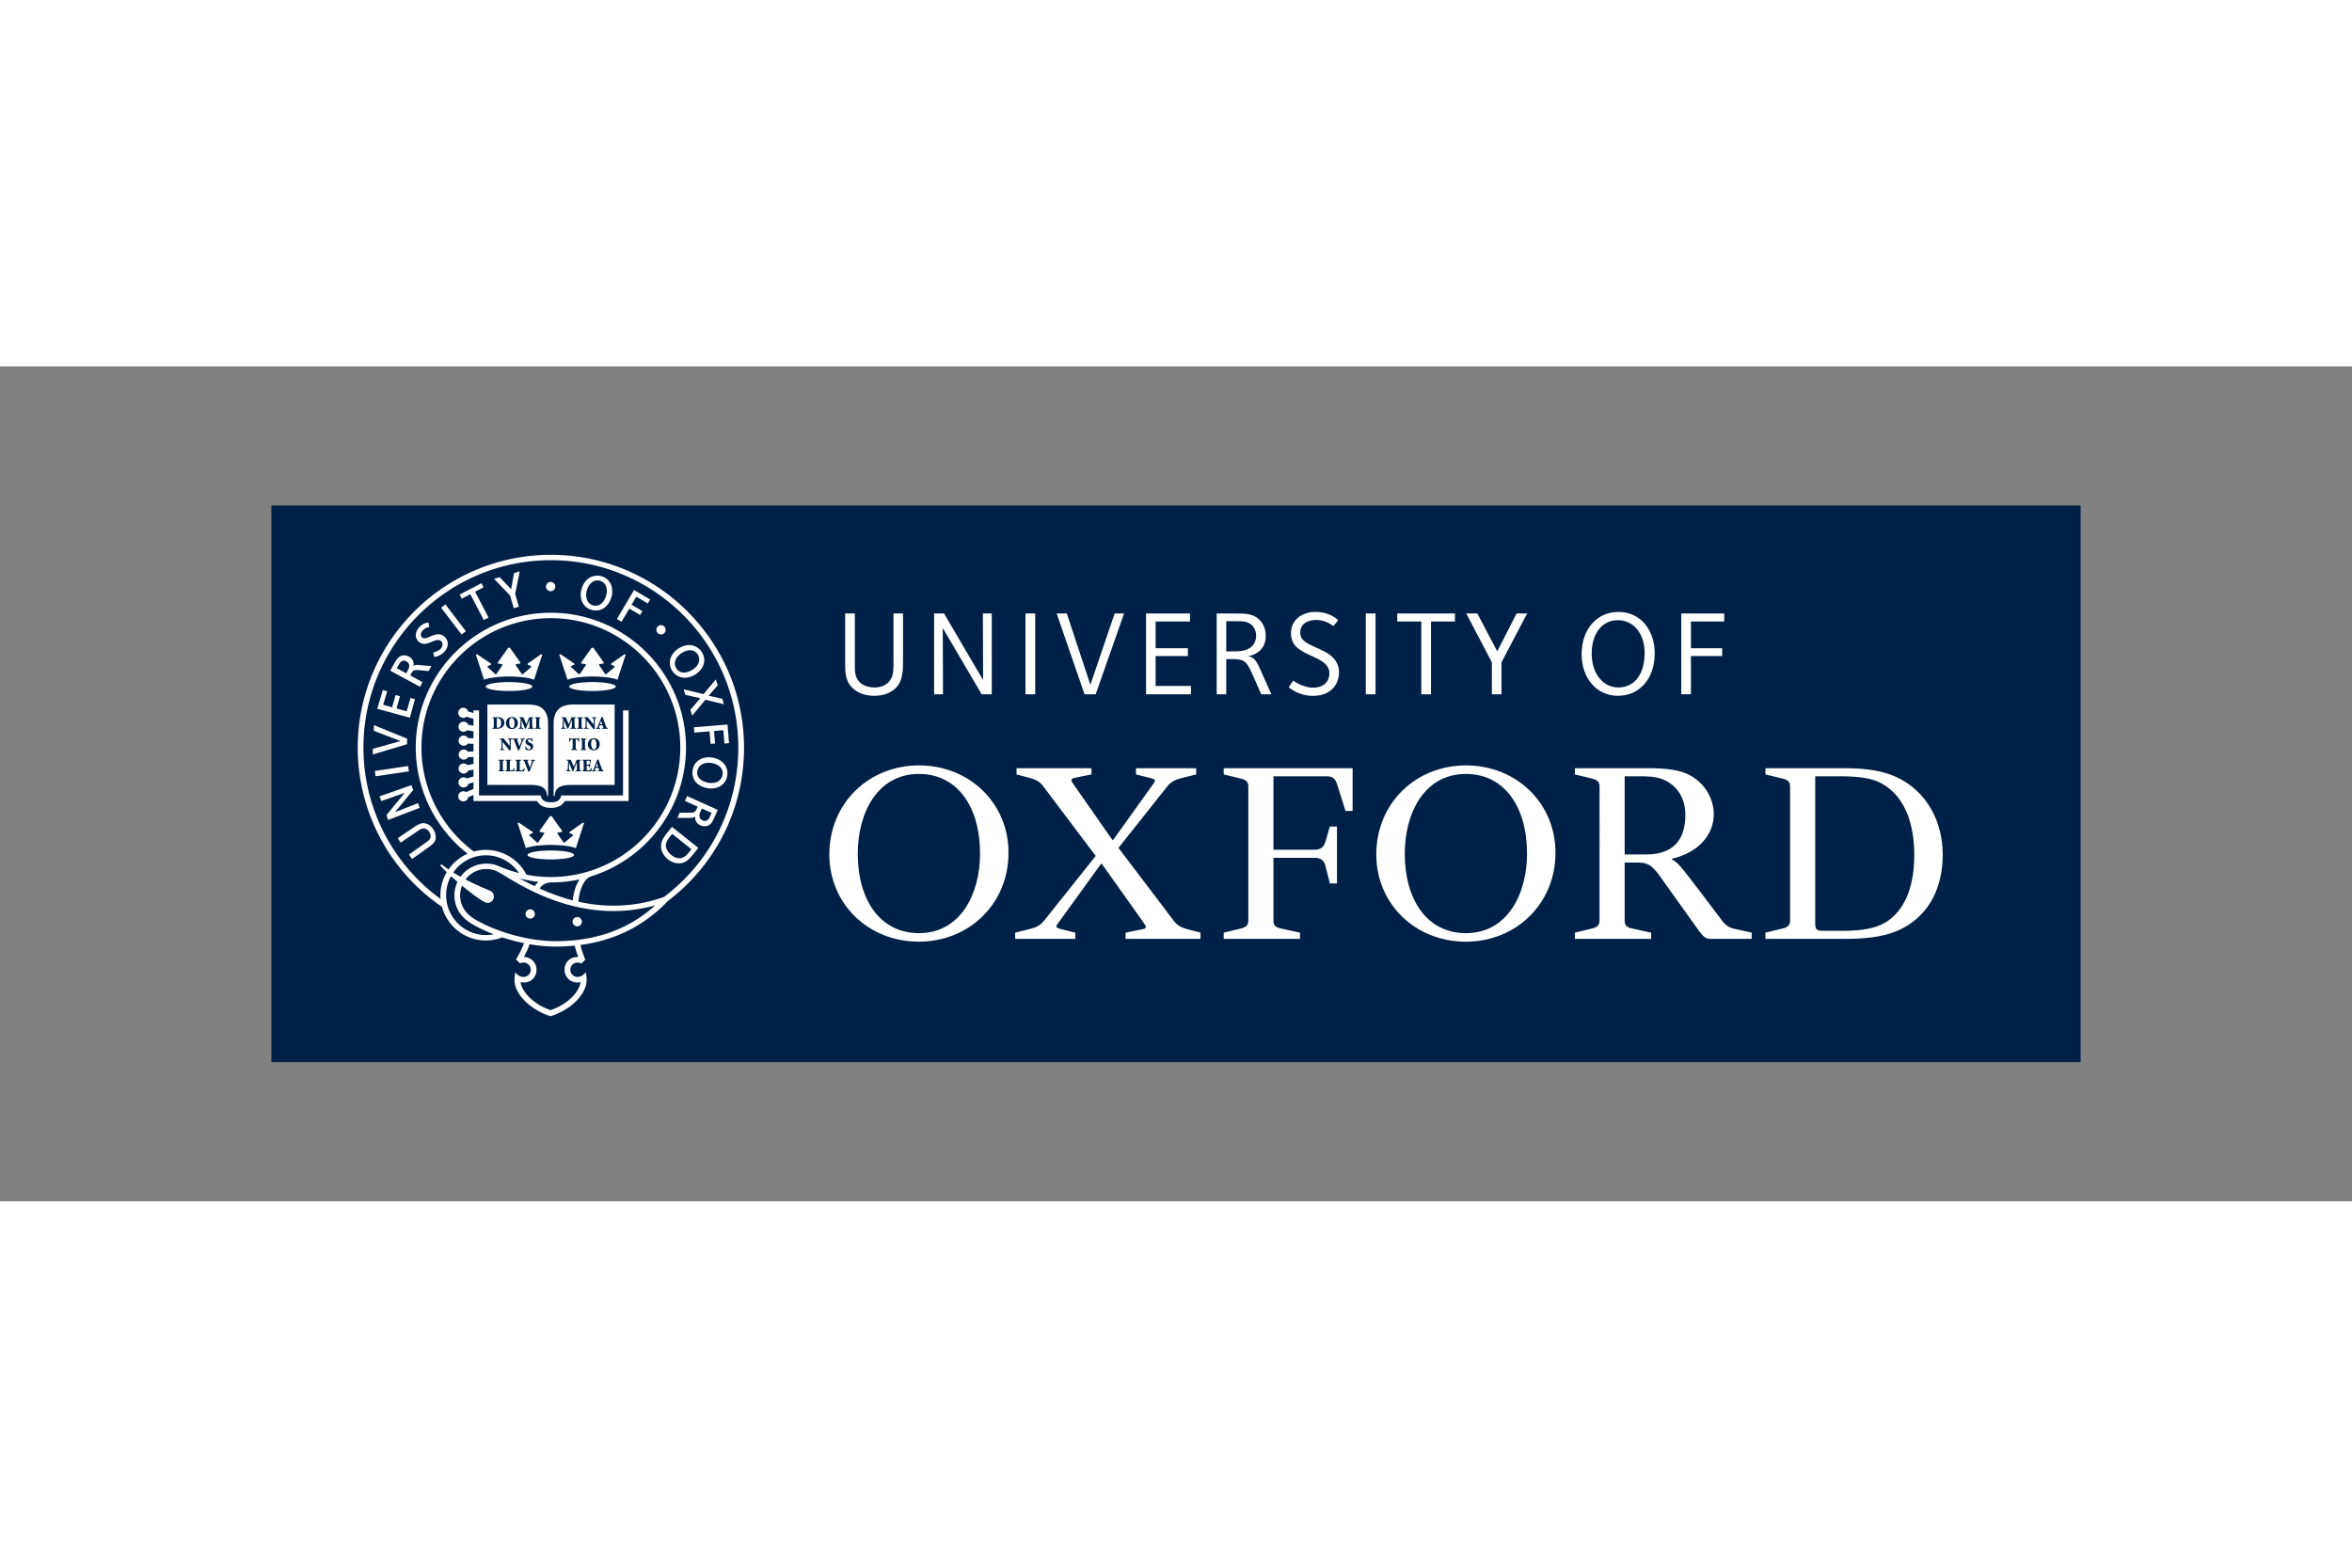
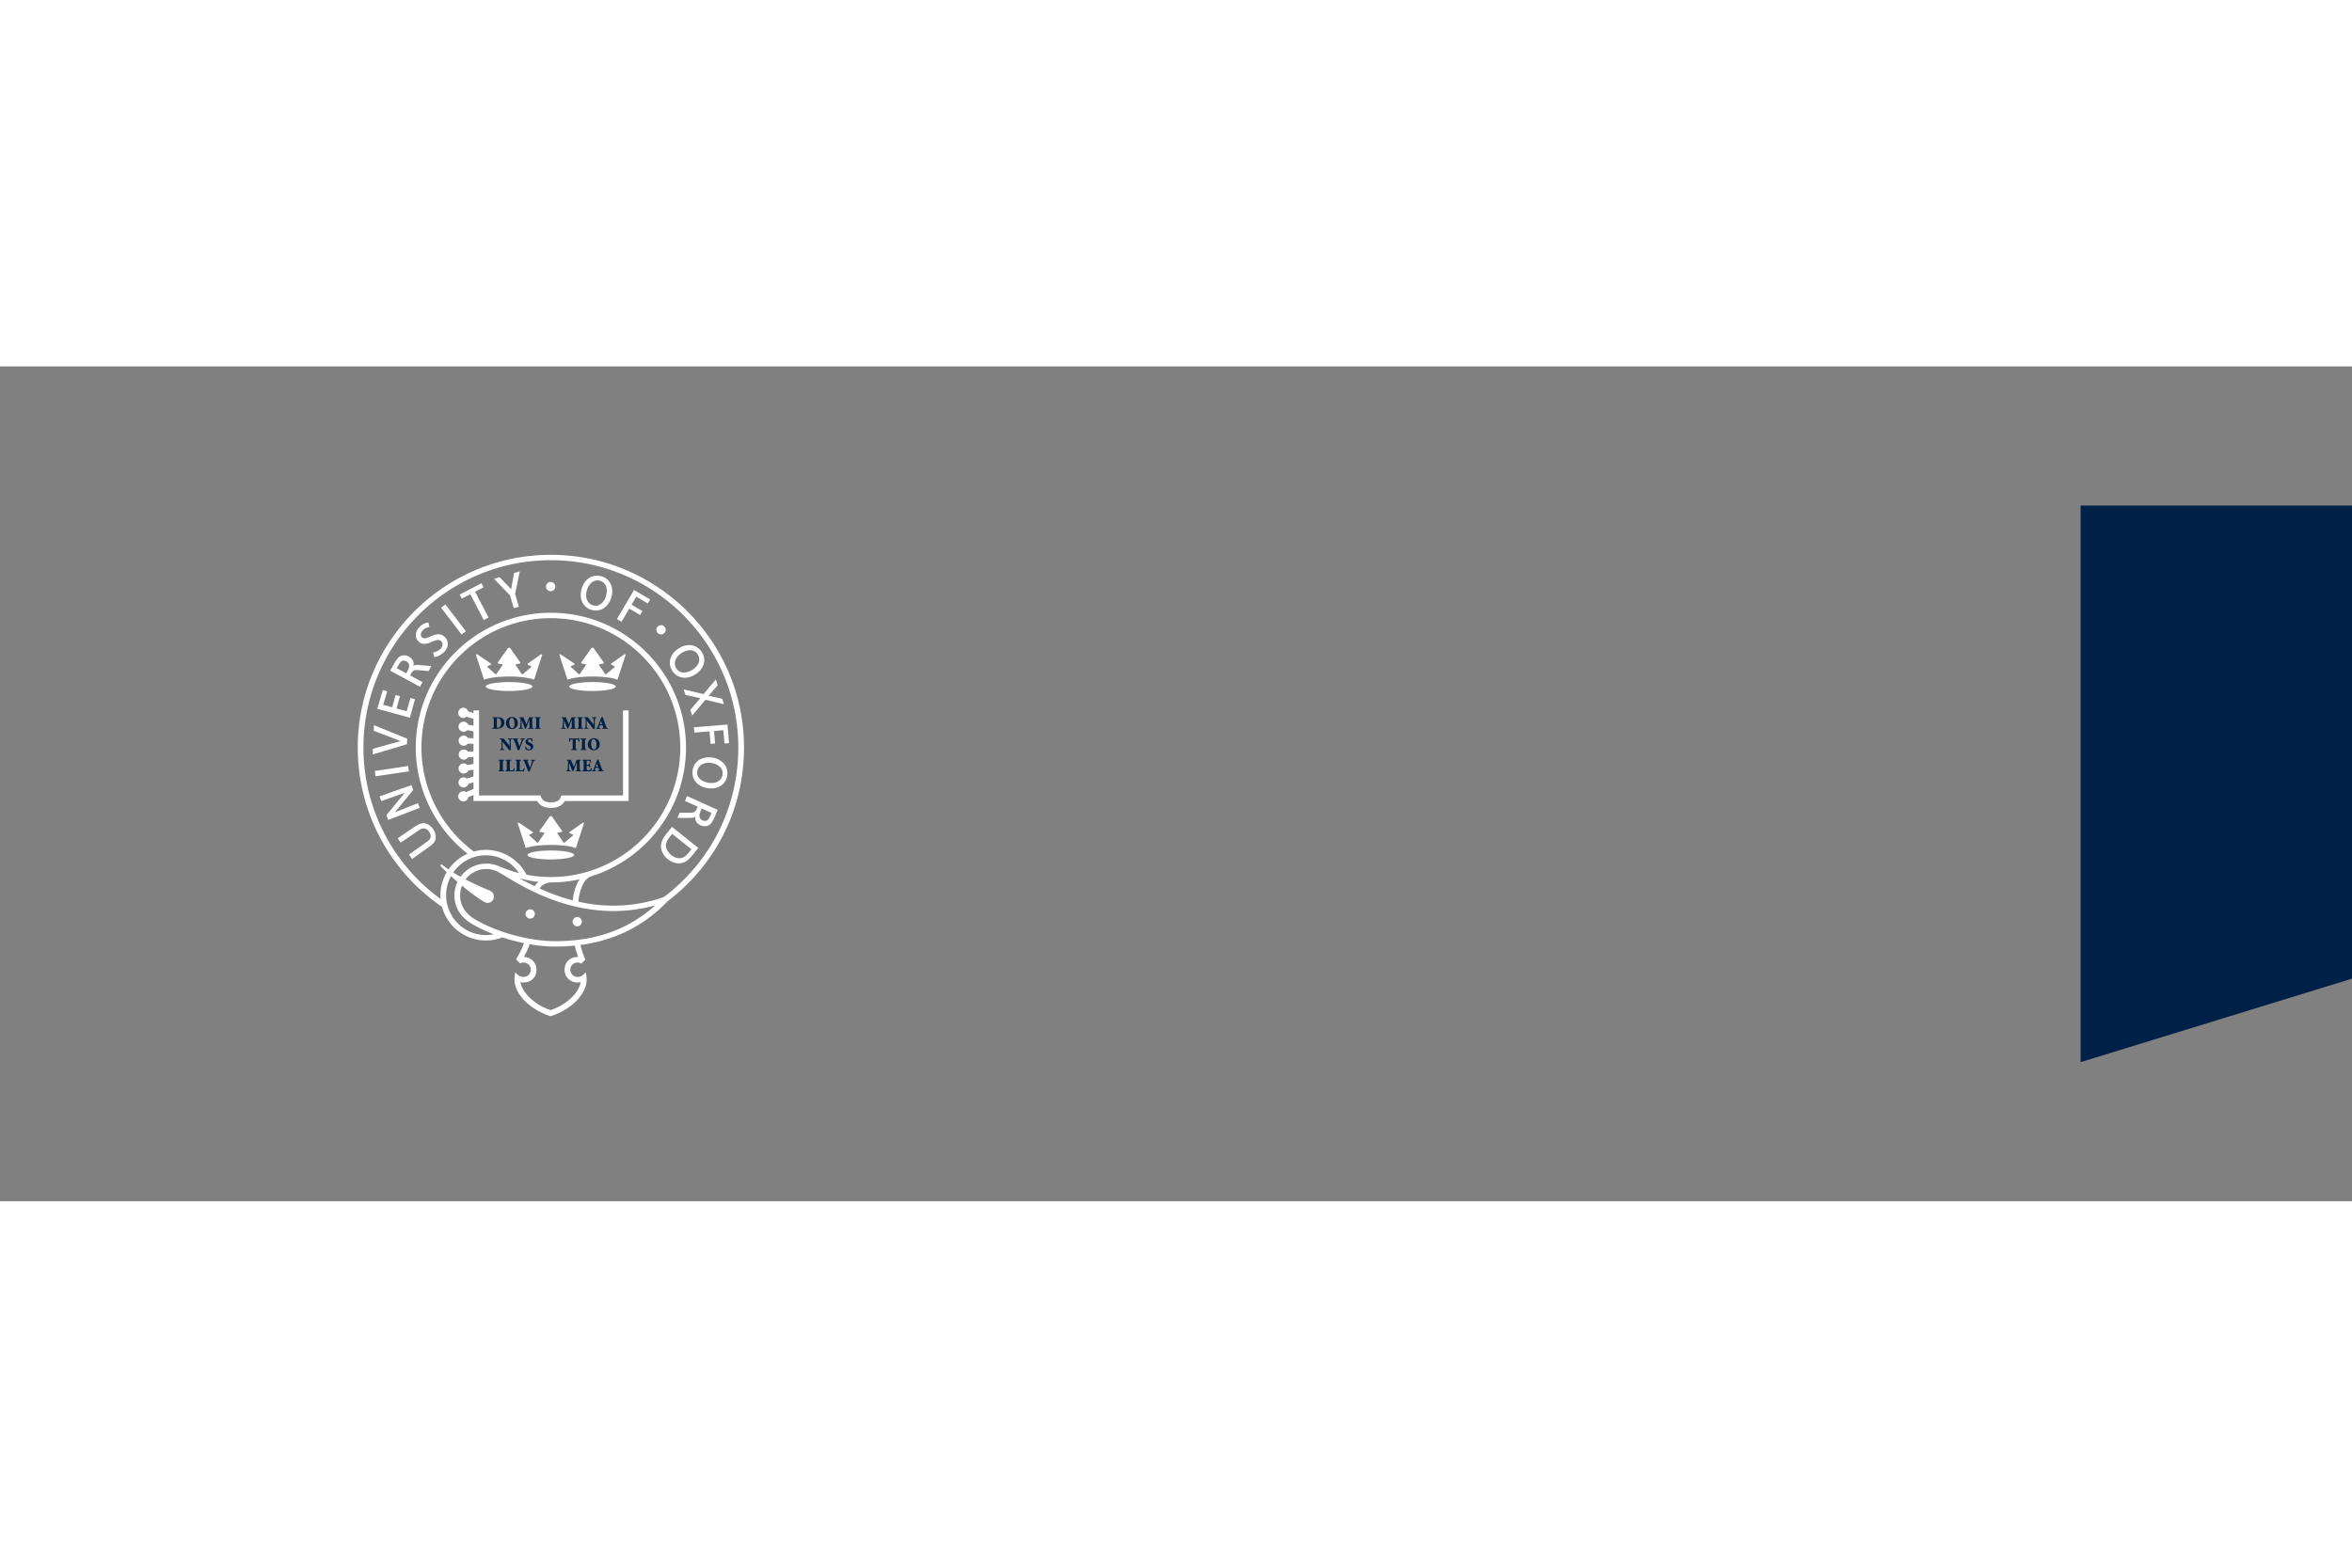
<svg xmlns="http://www.w3.org/2000/svg" height="800" width="1200" viewBox="-39.652 -20.335 343.653 122.008">
  <rect x="-39.652" y="-20.335" width="343.653" height="122.008" fill="#808080" stroke="none" />
-   <path d="M264.349 81.339H0V0h264.349z" fill="#002147" />
-   <path d="M103.544 50.858c0-6.855-3.322-11.637-8.929-11.637-6.095 0-8.938 5.744-8.938 11.637 0 6.851 3.326 11.63 8.938 11.63 6.093 0 8.929-5.742 8.929-11.63m4.159-.136c0 7.539-5.817 13.012-13.088 13.012-7.411 0-13.091-5.535-13.091-12.742 0-7.544 5.817-13.018 13.091-13.018 7.41 0 13.088 5.543 13.088 12.748m75.762.136c0-6.855-3.326-11.637-8.932-11.637-6.095 0-8.934 5.744-8.934 11.637 0 6.851 3.324 11.63 8.934 11.63 6.091 0 8.932-5.742 8.932-11.63m4.155-.136c0 7.539-5.819 13.012-13.088 13.012-7.412 0-13.091-5.535-13.091-12.742 0-7.544 5.819-13.018 13.091-13.018 7.409 0 13.088 5.543 13.088 12.748m15.859 4.284c-1.456-2.078-2.011-2.835-3.81-2.835h-1.94v8.449c0 .694.278 1.034 1.041 1.175l2.837.623v.905h-11.15v-.905l2.564-.623c.76-.204 1.038-.481 1.038-1.175V41.09c0-.695-.278-.97-1.038-1.176l-2.564-.624v-.904h10.873c2.289 0 3.88.21 5.195.691 2.701 1.042 4.224 3.609 4.224 6.026 0 3.051-2.285 5.617-6.094 6.508v.139c.762.352 1.177.835 3.879 4.372l3.393 4.496c.485.694 1.109 1.105 1.871 1.248l2.493.55v.905h-5.955c-.693 0-1.039-.211-1.663-1.045zm-5.75-4.015h3.118c4.71 0 5.75-2.971 5.75-5.815 0-2.147-.971-4.156-3.188-5.124-1.176-.486-2.286-.486-3.809-.486h-1.871zm-43.074-4.084h1.04v8.312h-1.04l-.624-2.491c-.209-.905-.761-1.249-1.593-1.249h-6.026V60.62c0 .693.278 1.034 1.04 1.175l2.839.623v.905H139.143v-.905l2.562-.623c.761-.204 1.04-.482 1.04-1.175V41.09c0-.694-.279-.969-1.04-1.175l-2.562-.625v-.902h18.836v6.239h-1.039l-1.176-3.745c-.278-.966-.694-1.315-1.525-1.315h-7.826v10.732h6.026c.831 0 1.315-.341 1.593-1.246zm70.915-7.34v21.465c0 .905.206 1.116 1.109 1.116h3.045c2.91 0 5.056-.422 6.58-1.528 2.562-1.867 3.74-5.261 3.74-9.557 0-4.224-1.177-8.375-4.639-10.385-1.454-.834-3.325-1.111-6.235-1.111zM218.297 63.322v-.905l2.564-.623c.762-.204 1.039-.482 1.039-1.175v-19.53c0-.694-.276-.969-1.039-1.175l-2.564-.624v-.904h11.706c3.185 0 5.47.416 7.341 1.248 4.709 2.147 6.856 6.786 6.856 11.356 0 4.439-1.663 8.589-5.886 10.804-1.939 1.045-4.641 1.528-8.171 1.528zm-100.829-.905v.905h-8.795v-.905l2.212-.551c.835-.212 1.386-.482 1.94-1.105l7.619-9.557-7.619-10.114c-.484-.694-1.105-1.038-1.87-1.246l-2.078-.552v-.904h10.943v.904l-2.353.482c-.833.141-.625.485-.211 1.041l5.61 8.033h.139l5.749-8.033c.416-.556.556-.762-.207-.971l-2.216-.552v-.904h8.795v.904l-2.216.552c-.829.209-1.384.482-1.94 1.106l-7.201 9.078 8.033 10.592c.487.693 1.109 1.034 1.87 1.246l2.08.551v.905h-10.943v-.905l2.354-.481c.833-.141.693-.411.278-.976l-6.095-8.586h-.138l-6.164 8.527c-.416.552-.555.752.207.965zM91.234 26.654c-.689.689-1.721 1.147-3.164 1.147-1.256 0-2.42-.395-3.209-1.184-1.076-1.075-1.026-2.447-1.026-3.914v-6.935h1.414v7.45c0 .943-.029 1.861.7 2.589.505.505 1.281.777 2.176.777.874 0 1.576-.301 2.013-.74.81-.809.759-1.692.759-3.826v-6.25h1.394v5.883c0 2.236.09 3.856-1.056 5.003m12.55.926l-5.69-9.681.036 9.681h-1.3V15.768h1.449l5.711 9.735-.036-9.735h1.301v11.811zm6.395-11.811h1.421v11.81H110.18zm10.257 11.81h-1.627l-4.071-11.81h1.481l3.444 10.426 3.547-10.426h1.375zm7.364 0v-11.81h6.421v1.177h-5.029v3.897h4.721v1.149h-4.721v4.374h5.169v1.212zm16.83 0l-1.356-3.061c-.84-1.883-1.224-2.076-2.936-2.076h-.823v5.138h-1.394v-11.81h2.549c1.575 0 2.764-.01 3.692.919.591.591.921 1.376.921 2.361 0 .821-.239 1.504-.733 2.03-.425.453-1.129.85-1.894.931.415.024.759.249.981.472.323.32.556.807.902 1.58l1.569 3.516zm-1.29-10.033c-.676-.677-1.555-.646-2.518-.646h-1.308v4.411h.469c1.192 0 2.476.061 3.286-.749.391-.391.61-.94.61-1.539 0-.665-.261-1.199-.54-1.478m16.565-1.777h1.421v11.81h-1.421zm9.529 1.177v10.633h-1.419V16.946h-3.513v-1.177h8.431v1.177zm10.298 5.965v4.668h-1.403V22.911l-3.749-7.143h1.624l2.91 5.539 2.828-5.539h1.539zm17.002 4.891c-3.056 0-5.291-2.525-5.291-6.075 0-3.647 2.211-6.181 5.401-6.181 3.09 0 5.274 2.507 5.274 6.072 0 3.656-2.188 6.184-5.384 6.184m-.005-11.05c-2.314 0-3.816 1.955-3.816 4.9 0 2.935 1.674 4.933 3.893 4.933 2.469 0 3.842-2.1 3.842-5.025 0-2.882-1.623-4.808-3.919-4.808m10.682.194v3.897h4.566v1.149h-4.566v5.586h-1.41v-11.81h6.272v1.177zM148.972 18.65c0-1.815 1.46-3.106 3.594-3.106 2.16 0 3.196 1.115 3.301 1.23l-.693.839c-.265-.204-1.21-.899-2.516-.899-1.506 0-2.34.787-2.34 1.856 0 .517.211.89.552 1.196.405.362.996.631 1.633.925.792.364 1.877.772 2.605 1.528.502.521.882 1.2.882 2.131 0 1.964-1.363 3.46-3.814 3.46-2.09 0-3.408-1.151-3.531-1.266l.65-.958c.335.249 1.647 1.025 2.846 1.025 1.778 0 2.442-.974 2.442-2.146 0-.546-.247-.985-.616-1.337-.551-.53-1.385-.886-2.184-1.251-.794-.362-1.558-.743-2.099-1.311-.357-.374-.714-.986-.714-1.915M40.429 31.782c0-1.044-.354-1.887-1.119-2.336-.479-.281-1.127-.374-1.927-.374h-5.822V40.826h6.336c1.461 0 2.32.329 2.394 1.639h.139zm.813 0c0-1.044.354-1.887 1.119-2.336.48-.281 1.129-.374 1.93-.374h5.861V40.826h-6.376c-1.46 0-2.319.329-2.394 1.639h-.14z" fill="#fff" />
+   <path d="M264.349 81.339V0h264.349z" fill="#002147" />
  <path d="M51.378 29.941V42.367h-9.01l-.102.254c-.156.388-.438.746-1.42.746-.983 0-1.262-.359-1.42-.746l-.102-.254h-8.986V29.941h-.812v.379l-.78-.24c-.09-.306-.37-.532-.706-.532-.407 0-.74.333-.74.74 0 .41.333.741.74.741.179 0 .34-.066.468-.171l1.019.312v.999l-.765-.138a.74.74 0 00-.681-.449c-.407 0-.74.331-.74.74 0 .409.333.74.74.74.211 0 .401-.09.536-.231l.91.164v1.018l-.8-.035c-.129-.215-.362-.361-.632-.361-.407 0-.74.331-.74.74 0 .409.333.741.74.741.247 0 .464-.122.599-.307l.834.036v1.106l-.818.03a.734.734 0 00-.601-.311c-.407 0-.74.331-.74.74 0 .409.333.74.74.74.268 0 .5-.144.63-.356l.789-.029v1.02l-.894.154a.738.738 0 00-.539-.235c-.407 0-.74.331-.74.74 0 .409.333.74.74.74a.739.739 0 00.679-.445l.754-.129v1.001l-.978.297c-.128-.105-.29-.171-.469-.171a.74.74 0 100 1.48c.336 0 .618-.225.708-.531l.739-.226v.969l-1.08.466a.731.731 0 00-.406-.122c-.407 0-.74.331-.74.74 0 .409.333.74.74.74.364 0 .666-.264.728-.611l.759-.328v.885h9.297c.379.659 1.032 1 2.024 1 .991 0 1.646-.341 2.022-1h9.322V29.941zM34.728 25.797c-1.88 0-3.402.292-3.402.652 0 .361 1.522.652 3.402.652 1.879 0 3.402-.291 3.402-.652 0-.36-1.524-.652-3.402-.652m4.685-4.076l-1.964 1.38-.016.14.466.21c.092.046.092.12.046.165l-1.234 1.041-.117-.01-.874-1.288c-.061-.084-.039-.168.068-.185l.586-.096v-.147l-1.521-2.149h-.25l-1.521 2.149v.147l.588.096c.105.018.126.101.066.185l-.875 1.288-.115.01-1.154-1.041c-.046-.045-.046-.119.046-.165l.468-.21-.018-.14-2.046-1.38-.165.065 1.2 3.67c.611-.274 2.011-.466 3.65-.474 1.641.007 3.041.2 3.651.474l1.201-3.67zm1.418 28.689c-1.88 0-3.402.292-3.402.652 0 .361 1.522.652 3.402.652 1.879 0 3.402-.291 3.402-.652 0-.36-1.524-.652-3.402-.652m4.685-4.077l-1.964 1.381-.016.14.466.209c.092.046.092.12.046.165l-1.234 1.042-.117-.011-.874-1.288c-.06-.084-.039-.168.068-.185l.586-.095v-.149l-1.521-2.149h-.25l-1.521 2.149v.149l.588.095c.105.018.126.101.066.185l-.875 1.288-.116.011-1.151-1.042c-.048-.045-.048-.119.045-.165l.468-.209-.018-.14-2.046-1.381-.166.065 1.202 3.671c.61-.275 2.01-.468 3.65-.475 1.64.007 3.041.2 3.65.475l1.201-3.671zm1.404-20.536c-1.881 0-3.404.292-3.404.652 0 .361 1.522.652 3.404.652 1.877 0 3.401-.291 3.401-.652 0-.36-1.524-.652-3.401-.652m4.684-4.076l-1.964 1.38-.018.14.468.21c.091.046.092.12.045.165l-1.234 1.041-.116-.01-.874-1.288c-.061-.084-.039-.168.066-.185l.586-.096v-.147L47.042 20.782h-.249l-1.521 2.149v.147l.586.096c.106.018.128.101.068.185l-.874 1.288-.117.01-1.153-1.055c-.046-.044-.046-.119.046-.165l.468-.196-.018-.14-2.046-1.38-.166.065 1.201 3.67c.61-.274 2.01-.466 3.651-.474 1.64.007 3.04.2 3.649.474l1.202-3.67z" fill="#fff" />
  <path d="M32.937 32.209c0 .23.058.275.181.275.224 0 .449-.246.449-.705 0-.557-.282-.713-.502-.713-.06 0-.094.007-.111.019-.014.004-.016.064-.016.129zm.128-1.272c.319 0 .584.062.756.231.121.116.223.307.223.531 0 .645-.489.922-1.089.922h-.667V32.52c.189-.016.21-.034.21-.314v-.855c0-.28-.021-.299-.19-.314v-.101zm1.686.777c0 .47.176.811.43.811.224 0 .345-.215.345-.684 0-.521-.186-.809-.41-.809-.199 0-.365.229-.365.681m1.258.044c0 .555-.379.902-.876.902-.522 0-.863-.381-.863-.858 0-.42.28-.905.899-.905.474 0 .84.347.84.86m2.288-.821v.101c-.198.019-.207.029-.2.301l.026.868c.007.287.014.295.2.314v.101h-.811V32.52c.194-.019.201-.026.199-.314l-.006-.912h-.011l-.5 1.299h-.14l-.475-1.208h-.005l-.018.575c-.007.223-.005.347.005.427.01.096.068.12.235.133v.101h-.639V32.52c.124-.011.172-.036.189-.133.014-.08.029-.217.041-.454l.028-.522c.02-.326-.001-.355-.206-.374v-.101h.609l.454 1.026.396-1.026zm.842 1.27c0 .28.02.297.199.314v.101h-.839V32.52c.179-.016.2-.034.2-.314v-.855c0-.28-.021-.299-.2-.314v-.101h.839v.101c-.179.015-.199.034-.199.314zm-4.173 3.542h-.223l-.959-1.224h-.006v.477c0 .271.011.414.021.495.013.091.083.124.254.133v.1h-.645v-.1c.114-.006.181-.041.195-.133.01-.081.02-.224.02-.495v-.477c0-.191-.005-.225-.058-.297-.037-.055-.102-.072-.196-.08v-.101h.573l.863 1.075h.006v-.346c0-.273-.011-.415-.021-.495-.013-.091-.084-.125-.254-.133v-.101h.66v.101c-.129.005-.196.041-.21.133-.01.08-.02.223-.02.495zm1.05 0a630.467 630.467 0 01-.516-1.35c-.085-.223-.136-.236-.261-.251v-.101h.836v.101l-.087.01c-.096.01-.096.034-.068.125.046.145.251.655.347.909.08-.22.246-.715.287-.836.054-.159.039-.188-.077-.2l-.079-.007v-.101h.629v.101c-.149.018-.185.031-.286.268-.016.035-.333.805-.526 1.334zm1.169-.552c.054.15.206.438.461.438.135 0 .239-.087.239-.256 0-.152-.101-.239-.26-.311l-.039-.018c-.211-.099-.453-.234-.453-.51 0-.294.211-.532.619-.532a.955.955 0 01.239.031c.059.016.1.026.134.037.01.1.029.228.058.404l-.114.018c-.058-.171-.147-.355-.352-.355-.133 0-.226.101-.226.226 0 .129.102.204.268.28l.056.025c.24.109.444.241.444.545 0 .318-.256.551-.657.551-.105 0-.211-.02-.28-.044-.077-.026-.133-.046-.163-.062-.021-.119-.055-.259-.086-.432zm-3.37 3.228c0 .28.02.297.2.314v.101h-.84v-.101c.179-.016.2-.034.2-.314v-.855c0-.28-.021-.299-.2-.314v-.101h.84v.101c-.18.015-.2.034-.2.314zm1.026.034c0 .135.005.199.051.223.043.021.101.024.181.024.084 0 .196-.007.25-.075.041-.049.085-.119.126-.256l.113.018c-.016.099-.07.369-.094.449h-1.285v-.101c.196-.016.217-.034.217-.314v-.855c0-.28-.021-.297-.195-.314v-.101h.843v.101c-.186.016-.207.034-.207.314zm1.446 0c0 .135.005.199.051.223.041.021.1.024.181.024.084 0 .195-.007.249-.075.041-.049.086-.119.126-.256l.113.018c-.015.099-.07.369-.094.449h-1.285v-.101c.198-.016.217-.034.217-.314v-.855c0-.28-.02-.297-.194-.314v-.101h.841v.101c-.186.016-.206.034-.206.314zm1.238.399a535.183 535.183 0 01-.515-1.35c-.086-.223-.139-.236-.263-.251v-.101h.838v.101l-.089.01c-.096.01-.096.034-.066.125.046.145.251.655.346.909.08-.22.246-.715.287-.836.055-.159.04-.188-.077-.2l-.077-.007v-.101h.626v.101c-.147.018-.184.031-.285.268-.016.035-.331.805-.525 1.334zm6.96-7.921v.101c-.198.019-.207.029-.2.301l.026.868c.007.287.014.295.2.314v.101h-.811V32.52c.194-.019.201-.026.199-.314l-.007-.912h-.01l-.501 1.299h-.139l-.474-1.208h-.005l-.019.575c-.007.223-.005.347.005.427.01.096.066.12.235.133v.101h-.639V32.52c.124-.011.172-.036.189-.133.014-.08.029-.217.041-.454l.028-.522c.02-.326-.001-.355-.206-.374v-.101h.609l.454 1.026.396-1.026zm.841 1.27c0 .28.021.297.2.314v.101h-.84V32.52c.179-.016.2-.034.2-.314v-.855c0-.28-.021-.299-.2-.314v-.101h.84v.101c-.179.015-.2.034-.2.314zm1.928.433h-.223l-.959-1.224h-.005v.477c0 .271.01.415.021.495.013.091.083.124.254.133v.1h-.646v-.1c.114-.006.182-.041.195-.133.01-.08.021-.224.021-.495v-.477c0-.191-.005-.225-.058-.297-.039-.054-.104-.072-.196-.08v-.101h.571l.864 1.075h.004v-.346c0-.273-.009-.415-.019-.495-.015-.091-.084-.125-.255-.133v-.101h.661v.101c-.13.005-.198.041-.21.133-.01.08-.021.223-.021.495zm.755-.681h.331l-.164-.495h-.007zm.328.562l.079-.011c.096-.013.101-.039.068-.131l-.094-.265h-.425l-.077.249c-.034.113-.034.138.085.151l.075.007v.101h-.604V32.52c.134-.019.172-.029.258-.246l.519-1.34.177-.036.177.49c.11.309.221.614.32.879.084.225.13.237.258.254v.101h-.815zm-3.872 2.795c0 .28.02.297.237.314v.101h-.906v-.101c.206-.016.228-.034.228-.314v-1.135h-.044c-.174 0-.244.031-.285.079-.03.037-.062.105-.095.251h-.11c.01-.219.026-.398.031-.529h.08c.039.059.066.064.135.064h1.034c.069 0 .08-.015.121-.064h.081c.003.109.015.329.029.52l-.115.009c-.037-.156-.066-.224-.105-.268-.045-.048-.131-.062-.255-.062h-.061zm1.356 0c0 .28.021.297.199.314v.101h-.839v-.101c.179-.016.2-.034.2-.314v-.855c0-.28-.021-.297-.2-.314v-.101h.839v.101c-.177.016-.199.034-.199.314zm.897-.493c0 .47.176.811.43.811.224 0 .345-.215.345-.684 0-.521-.186-.809-.41-.809-.199 0-.365.229-.365.681m1.258.045c0 .554-.379.901-.876.901-.522 0-.863-.381-.863-.858 0-.42.279-.905.899-.905.474 0 .84.347.84.861m-2.747 2.287v.101c-.198.018-.207.029-.2.3l.026.869c.007.287.013.295.199.314v.1h-.81v-.1c.194-.019.203-.026.199-.314l-.007-.912h-.01l-.5 1.299h-.14l-.474-1.208h-.006l-.018.575c-.009.223-.005.346.005.427.01.095.066.119.236.133v.1h-.641v-.1c.125-.011.175-.037.19-.133.014-.081.029-.217.041-.454l.028-.524c.019-.326 0-.355-.206-.372v-.101h.609l.454 1.026.396-1.026zm.401.414c0-.28-.021-.297-.194-.314v-.101h1.228c.004.045.016.234.029.427l-.114.009c-.026-.128-.055-.2-.096-.241-.041-.044-.128-.06-.264-.06h-.045c-.098 0-.104 0-.104.091v.5h.13c.223 0 .231-.016.258-.212h.113v.611h-.113c-.026-.228-.035-.244-.258-.244h-.13v.422c0 .135.006.199.052.223.041.021.101.024.181.024.104 0 .219-.015.275-.077.044-.046.089-.142.128-.268l.113.019c-.011.126-.066.391-.09.461h-1.319v-.101c.199-.016.22-.034.22-.314zm1.77.606h.333l-.164-.495h-.009zm.33.562l.077-.011c.095-.013.101-.039.068-.131l-.095-.265h-.424l-.079.249c-.034.113-.034.138.086.151l.074.007v.101h-.601v-.101c.13-.018.171-.029.255-.246l.519-1.34.18-.036.174.49c.113.309.224.614.323.879.084.225.13.237.256.254v.101h-.812z" fill="#002147" />
  <path d="M38.494 59.685a.677.677 0 01-.677.677.677.677 0 01-.679-.677c0-.374.304-.677.679-.677a.678.678 0 01.677.677m6.872 1.127a.677.677 0 01-.677.677.677.677 0 01-.679-.677c0-.374.304-.676.679-.676.374 0 .677.302.677.676m-3.884-48.971c0 .374-.304.677-.679.677-.374 0-.676-.304-.676-.677 0-.374.302-.677.676-.677.375 0 .679.304.679.677m16.126 6.343c-.016.374-.333.664-.706.649-.374-.016-.664-.333-.649-.706a.678.678 0 01.706-.647c.372.016.664.331.649.705M23.622 47.271c.26.375.393.776.391 1.191-.001.474-.159.858-1.006 1.444l-2.446 1.744-.451-.647s2.506-1.785 2.547-1.814c.432-.299.616-.517.618-.859 0-.217-.08-.454-.236-.68-.245-.352-.56-.466-.836-.466-.253 0-.522.176-1.005.512l-2.301 1.561-.441-.636 2.189-1.484c.61-.427 1.095-.721 1.546-.72.657.001 1.137.429 1.433.854m-7.819-4.777l4.655-1.633.258.705-2.664 3.254 3.366-1.331.251.688-4.603 1.768-.258-.705 2.678-3.259-3.434 1.201zm-.697-3.707l4.872-.723.116.78-4.872.723zm-.144-5.875l.019-.818 4.864 1.976-.035.811-4.994 1.489.005-.819 4.05-1.135zm3.571-9.528c.289-.525.495-.724.8-.723.114 0 .256.028.399.106.185.104.326.274.379.456a.692.692 0 01.029.212c-.003.292-.165.588-.336.895l-.101.182-1.387-.746zm.876-1.492c-.696.001-1.019.4-1.462 1.202l-.579 1.036 4.34 2.355.374-.677-1.802-.985.105-.194c.304-.55.409-.632 1.183-.568l1.405.125.401-.729-1.619-.138c-.326-.03-.583-.055-.79.006-.07.02-.152.062-.234.119.019-.087.052-.174.054-.263 0-.139-.019-.276-.061-.401-.094-.29-.3-.524-.613-.696-.233-.129-.465-.195-.701-.194m5.391-6.962l.627-.477 2.989 3.915-.627.477zm2.705-1.92l3.188-1.659.31.598-1.24.646 1.964 3.771-.699.364-1.965-3.771-1.246.65zm7.949-3.157l.831-.231-.669 3.295.541 1.871-.751.216-.529-1.856-2.34-2.441.81-.235 1.683 1.754zm15.031 6.734l2.501-4.244 2.354 1.386-.343.581-1.681-.991-.691 1.175 1.581.931-.334.569-1.581-.932-1.133 1.923zm12.657 10.973l1.794-2.146.279.85-1.335 1.528 1.984.446.263.8-2.714-.656-1.927 2.31-.274-.835 1.454-1.696-2.175-.496-.265-.807zM61.735 32.4l4.91-.4.223 2.723-.672.055-.158-1.944-1.359.11.149 1.83-.656.054-.15-1.83-2.223.181zm2.56 8.146c-.96 0-2.08-.522-2.08-1.49 0-.35.121-.821.555-1.136.291-.212.671-.325 1.097-.325.489 0 1.37.138 1.833.775.16.22.24.475.239.746 0 .378-.154.826-.557 1.119-.286.207-.664.311-1.086.311m-.389-3.754c-.569 0-1.093.154-1.506.454-.743.539-.877 1.314-.877 1.766 0 1.665 1.564 2.331 2.739 2.331.565 0 1.081-.154 1.489-.449.83-.6.875-1.504.875-1.794 0-1.454-1.335-2.309-2.719-2.309M60.28 24.407c-.443 0-.841-.185-1.116-.62-.141-.221-.209-.46-.21-.701-.004-.557.35-1.129.996-1.539.427-.271.848-.405 1.222-.404.475 0 .861.209 1.119.616.152.24.223.495.223.75 0 .544-.345 1.077-.969 1.472-.438.278-.879.425-1.265.425m.767-4.014c-.499 0-1.029.159-1.54.482-.946.601-1.291 1.461-1.291 2.087 0 .407.111.806.344 1.173.525.829 1.314 1.031 1.846 1.029.509-.003 1.045-.171 1.55-.492.61-.386 1.289-1.104 1.289-2.076 0-.404-.115-.801-.349-1.169-.431-.68-1.107-1.034-1.849-1.034m-13.693-5.752c-.357 0-.873-.175-1.16-.7-.14-.255-.201-.564-.201-.884 0-.882.588-2.12 1.661-2.12.603 0 1.36.449 1.36 1.562 0 .71-.501 2.141-1.66 2.141m.253-4.394c-1.026 0-1.92.691-2.281 1.92-.079.273-.13.542-.13.804 0 .492.083.882.285 1.25.455.834 1.289 1.117 1.923 1.117.359 0 .704-.081 1.02-.255.831-.454 1.38-1.509 1.38-2.519 0-.438-.085-.851-.28-1.204-.4-.728-1.14-1.114-1.916-1.114M20.322 28.113l.661.188-.746 2.705-4.768-1.306.814-2.737.649.182-.599 1.972 1.315.36.506-1.791.635.18-.505 1.786 1.486.409zm1.25-10.292c.684-.767 1.384-.714 1.384-.714l.12.65s-.54.018-.963.49c-.184.206-.276.421-.276.615 0 .16.062.3.188.411.341.304.924-.034 1.289-.18.281-.116.68-.279 1.079-.279.297 0 .605.085.886.335.328.294.492.661.492 1.048 0 .417-.163.79-.49 1.156-.629.704-1.474.78-1.474.78l-.168-.659c.499-.115.875-.306 1.104-.562.179-.201.268-.426.268-.625 0-.185-.077-.359-.23-.495-.122-.109-.273-.149-.435-.146-.318 0-.696.182-1.009.312-.599.246-1.23.446-1.795-.059-.287-.256-.44-.58-.44-.939 0-.379.15-.781.47-1.14m41.761 28.267c-.221 0-.599-.128-.741-.494a.752.752 0 01-.05-.284c.003-.27.13-.551.263-.845l.083-.19 1.421.639-.158.38c-.265.601-.438.792-.818.794m-2.909-2.921l1.864.843-.094.21c-.254.573-.35.666-1.126.669l-1.411.001-.335.76 1.625-.005c.33.001.585.001.786-.076a.825.825 0 00.207-.121c-.005.041-.019.083-.019.125-.003.181.031.36.1.517.223.52.828.775 1.272.774.784 0 1.084-.469 1.465-1.333.014-.031.458-1.055.458-1.055l-4.479-2.018zm-.838 8.369c-.391 0-.759-.151-1.141-.456-.388-.309-.799-.791-.799-1.407 0-.427.233-.836.59-1.284l.326-.407 2.814 2.245-.216.269c-.521.655-.879 1.041-1.574 1.041m-1.755-3.709c-.511.64-.899 1.211-.899 1.95 0 .626.285 1.341 1.005 1.916.477.38 1.018.588 1.575.588.685 0 1.234-.206 2.087-1.276l.779-.978-3.85-3.074z" fill="#fff" />
  <path d="M57.374 57.197c-4.585 1.621-8.864 1.51-12.514.695.119-1.63.794-3.373 1.826-3.696C54.725 51.702 60.58 44.207 60.58 35.372c0-10.866-8.856-19.706-19.742-19.706-10.887 0-19.744 8.84-19.744 19.706 0 6.045 2.824 11.787 7.576 15.51-1.129.496-2.091 1.299-2.788 2.297-.36-.246-.708-.5-1.029-.764l-.18.18c.215.26.549.603.949.986-.585.984-.924 2.13-.924 3.355 0 .191.013.38.029.565-7.072-5.155-11.276-13.349-11.276-22.13 0-15.099 12.286-27.384 27.386-27.384s27.385 12.285 27.385 27.384c0 8.649-3.954 16.595-10.849 21.825M41.486 63.661c-3.784 0-8.506-1.286-11.751-3.2-.983-.58-2.155-1.66-2.155-3.502 0-.499.098-.974.27-1.41 1.211 1.001 2.464 1.94 3.249 2.369.18.1.285.147.495.147.505 0 .912-.41.912-.916 0-.386-.21-.7-.556-.851-.671-.294-2.075-.874-3.587-1.657.699-.924 1.801-1.522 3.041-1.522.568 0 1.114.121 1.624.361l1.036.604c3.297 2.015 11.781 7.18 22.024 4.341-3.888 3.509-8.676 5.237-14.601 5.237m3.244 2.305c-1.04 0-1.894.736-1.894 1.866 0 1.106.865 1.866 1.894 1.866.156 0 .306-.026.451-.064-.217 1.565-2.04 3.316-4.391 4.104-2.333-.781-4.154-2.545-4.395-4.103.144.037.292.062.449.062 1.121 0 1.894-.785 1.894-1.866 0-1.03-.81-1.839-1.854-1.861.319-.583.625-1.201.85-1.865 1.292.224 2.567.347 3.752.347.973 0 1.916-.054 2.837-.146.122.534.304 1.091.516 1.667-.036-.001-.072-.009-.11-.009M31.344 51.11c1.948 0 3.769.999 4.836 2.599a18.856 18.856 0 01-2.749-.927l-.004.005-.029-.016a4.647 4.647 0 00-1.995-.445c-1.551 0-2.924.76-3.77 1.924a24.088 24.088 0 01-1.064-.624c1.05-1.516 2.796-2.515 4.774-2.515m7.707 3.885c-.242.18-.434.394-.573.63-.714-.347-1.611-.794-2.197-1.123.83.184 1.915.416 2.77.492m5.994-.371c-.566.809-.904 1.934-1.006 3.072-1.789-.461-3.413-1.081-4.829-1.728.269-.521 1.04-.89 1.627-.89 1.444 0 2.85-.16 4.207-.455m-4.207-.338c-1.21 0-2.4-.116-3.566-.339-1.126-2.209-3.435-3.629-5.928-3.629-.613 0-1.202.089-1.766.245-4.791-3.56-7.649-9.223-7.649-15.191 0-10.429 8.482-18.914 18.909-18.914 10.426 0 18.909 8.485 18.909 18.914 0 10.429-8.482 18.914-18.909 18.914M31.344 62.765c-3.204 0-5.81-2.614-5.81-5.827a5.796 5.796 0 01.706-2.78c.299.271.619.552.95.838-.281.596-.444 1.26-.444 1.964 0 1.746.881 3.19 2.549 4.175.958.565 2.042 1.075 3.19 1.519a5.869 5.869 0 01-1.141.113m37.714-27.392c0-15.536-12.66-28.175-28.22-28.175-15.56 0-28.22 12.639-28.22 28.175 0 9.32 4.603 18.008 12.314 23.273.759 2.824 3.342 4.912 6.412 4.912.83 0 1.636-.158 2.401-.454a28.216 28.216 0 003.164.843c-.3.855-.738 1.667-1.155 2.369 0 0 .01-.003.024-.005-.007.005-.016.009-.024.014l.588.589c.15-.083.32-.133.502-.133.581 0 1.054.471 1.054 1.052 0 .581-.472 1.054-1.054 1.054-.507 0-.953-.325-1.186-.672 0 0-.136.474-.136 1.099-.005 2.024 2.205 4.336 5.269 5.311 3.061-.954 5.27-3.283 5.27-5.308 0-.698-.139-1.103-.139-1.103-.235.284-.616.672-1.191.672-.58 0-1.054-.472-1.054-1.054 0-.581.474-1.052 1.054-1.052.204 0 .393.06.554.161l.57-.571.021.006c-.323-.772-.557-1.481-.718-2.163 5.074-.682 9.355-2.83 12.758-6.409l-.001-.004C64.995 52.42 69.058 44.255 69.058 35.372" fill="#fff" />
</svg>